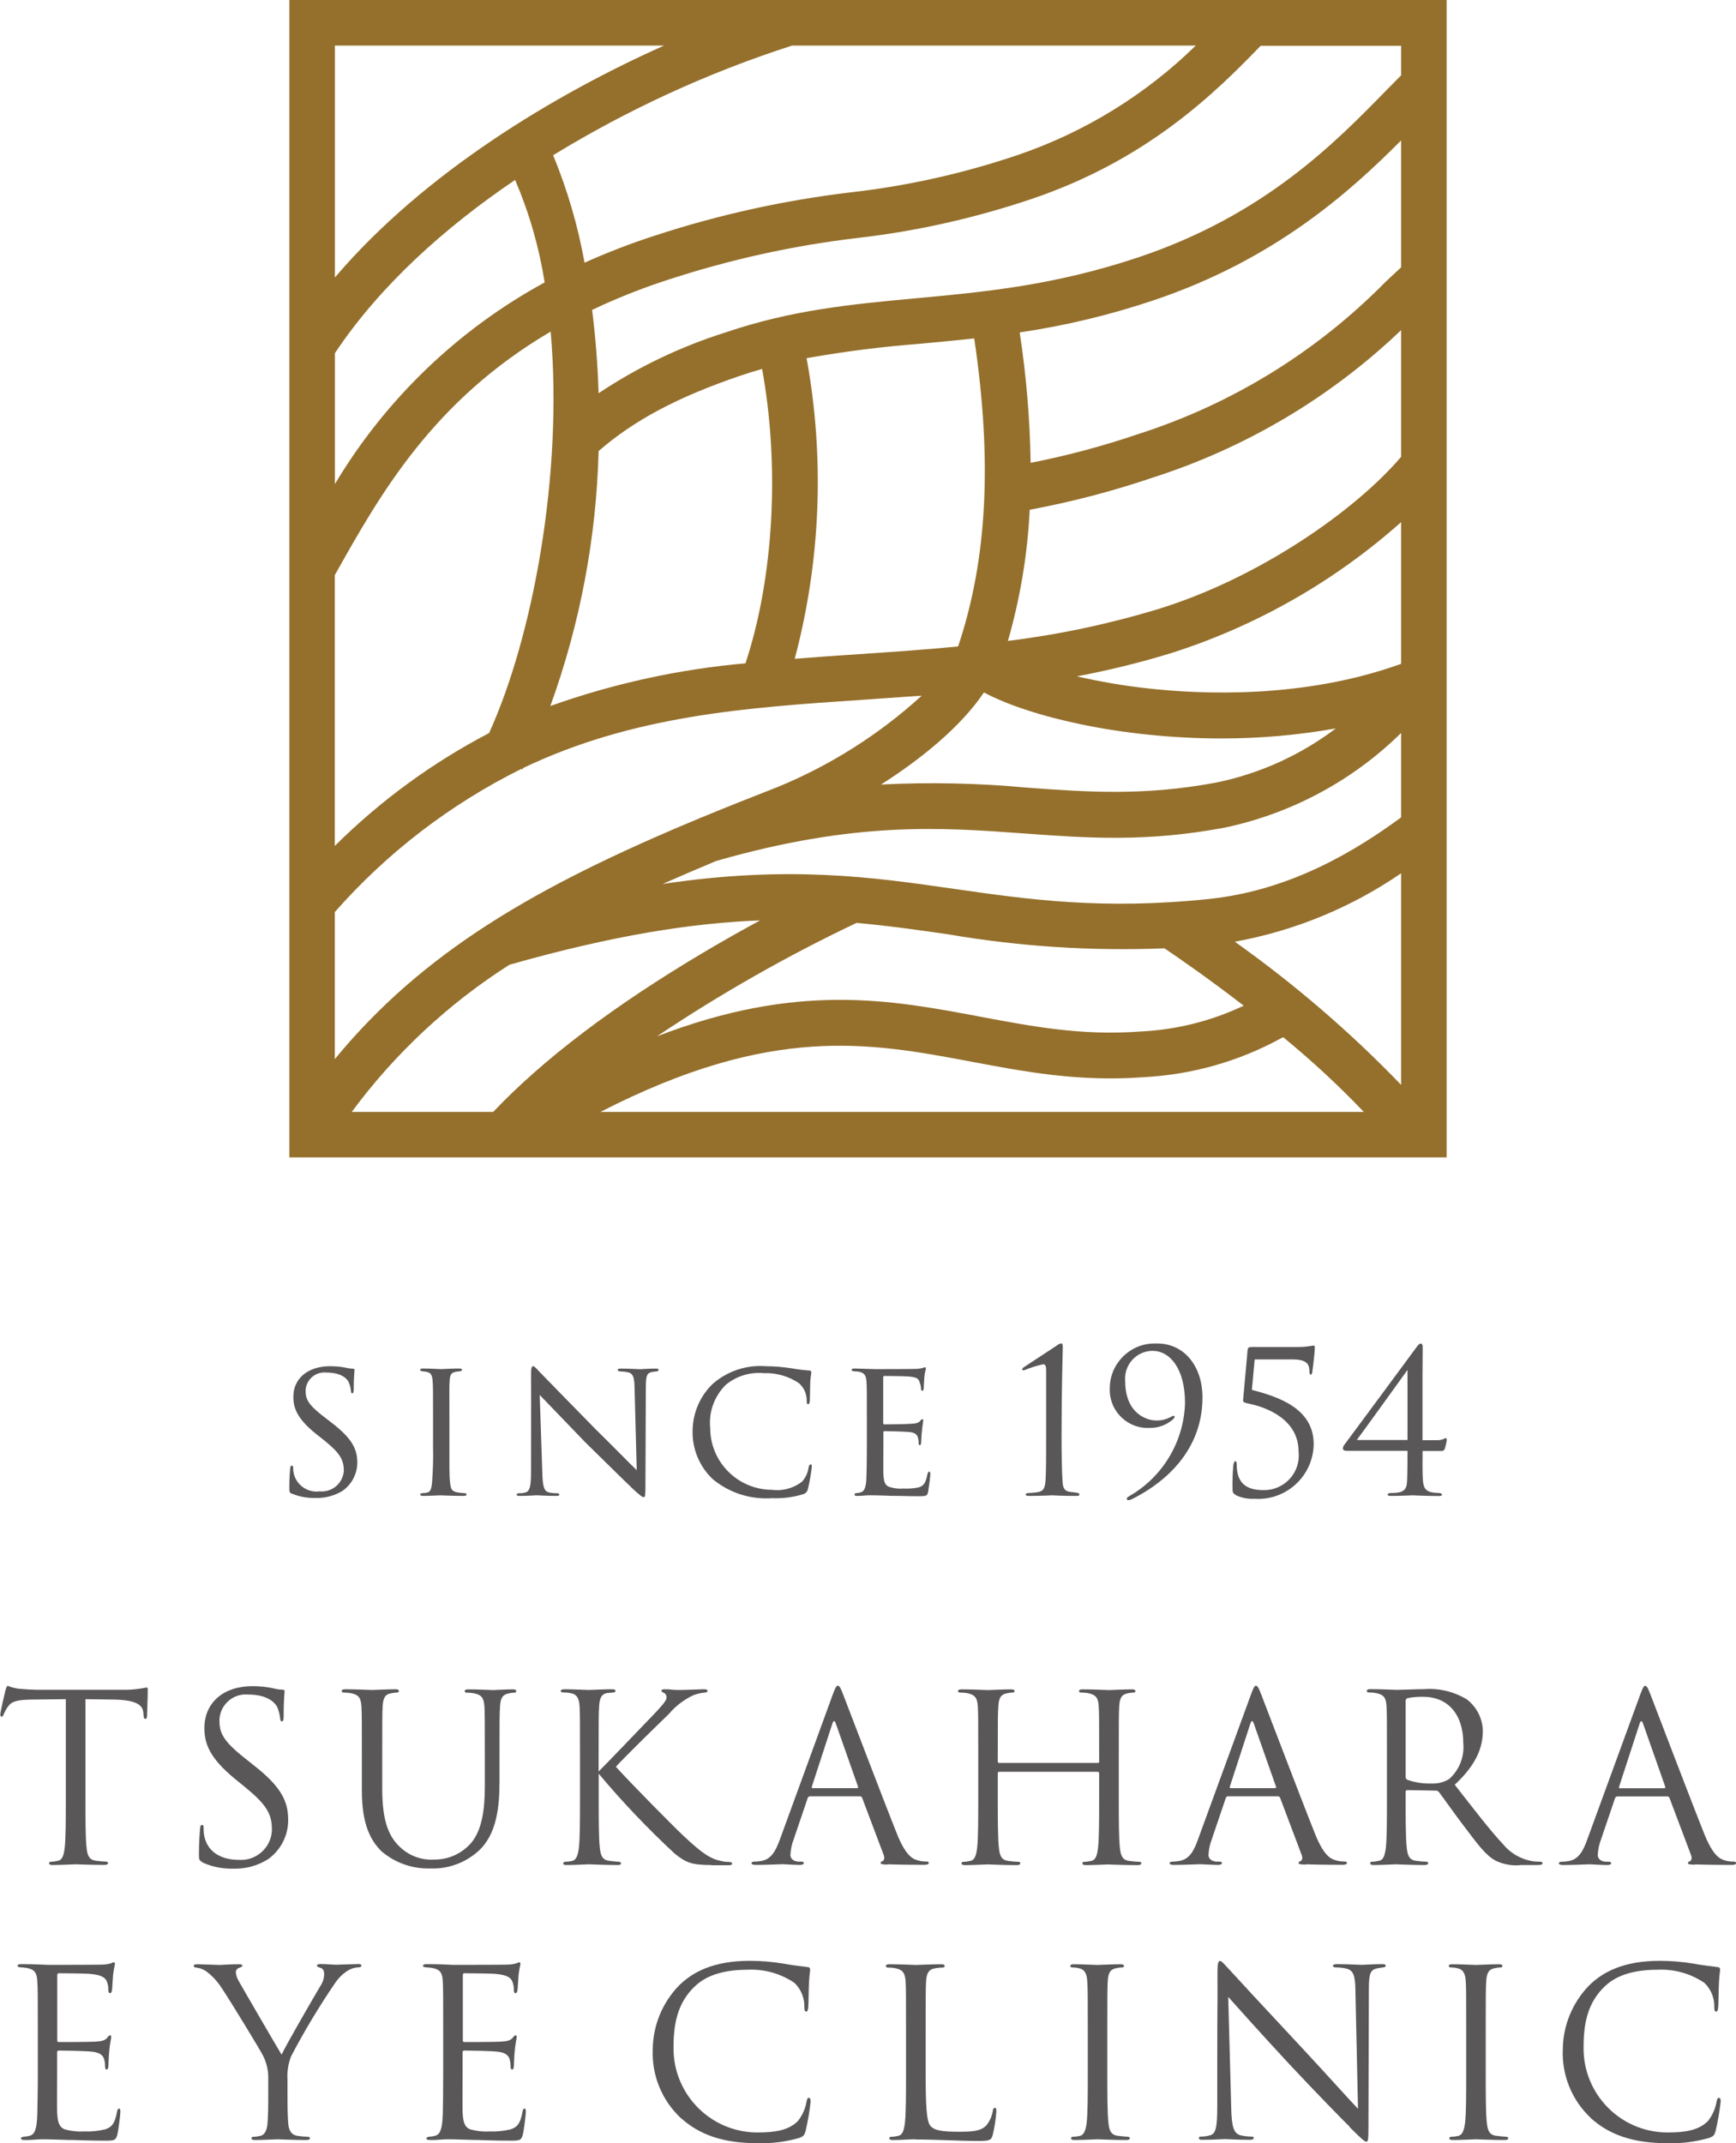
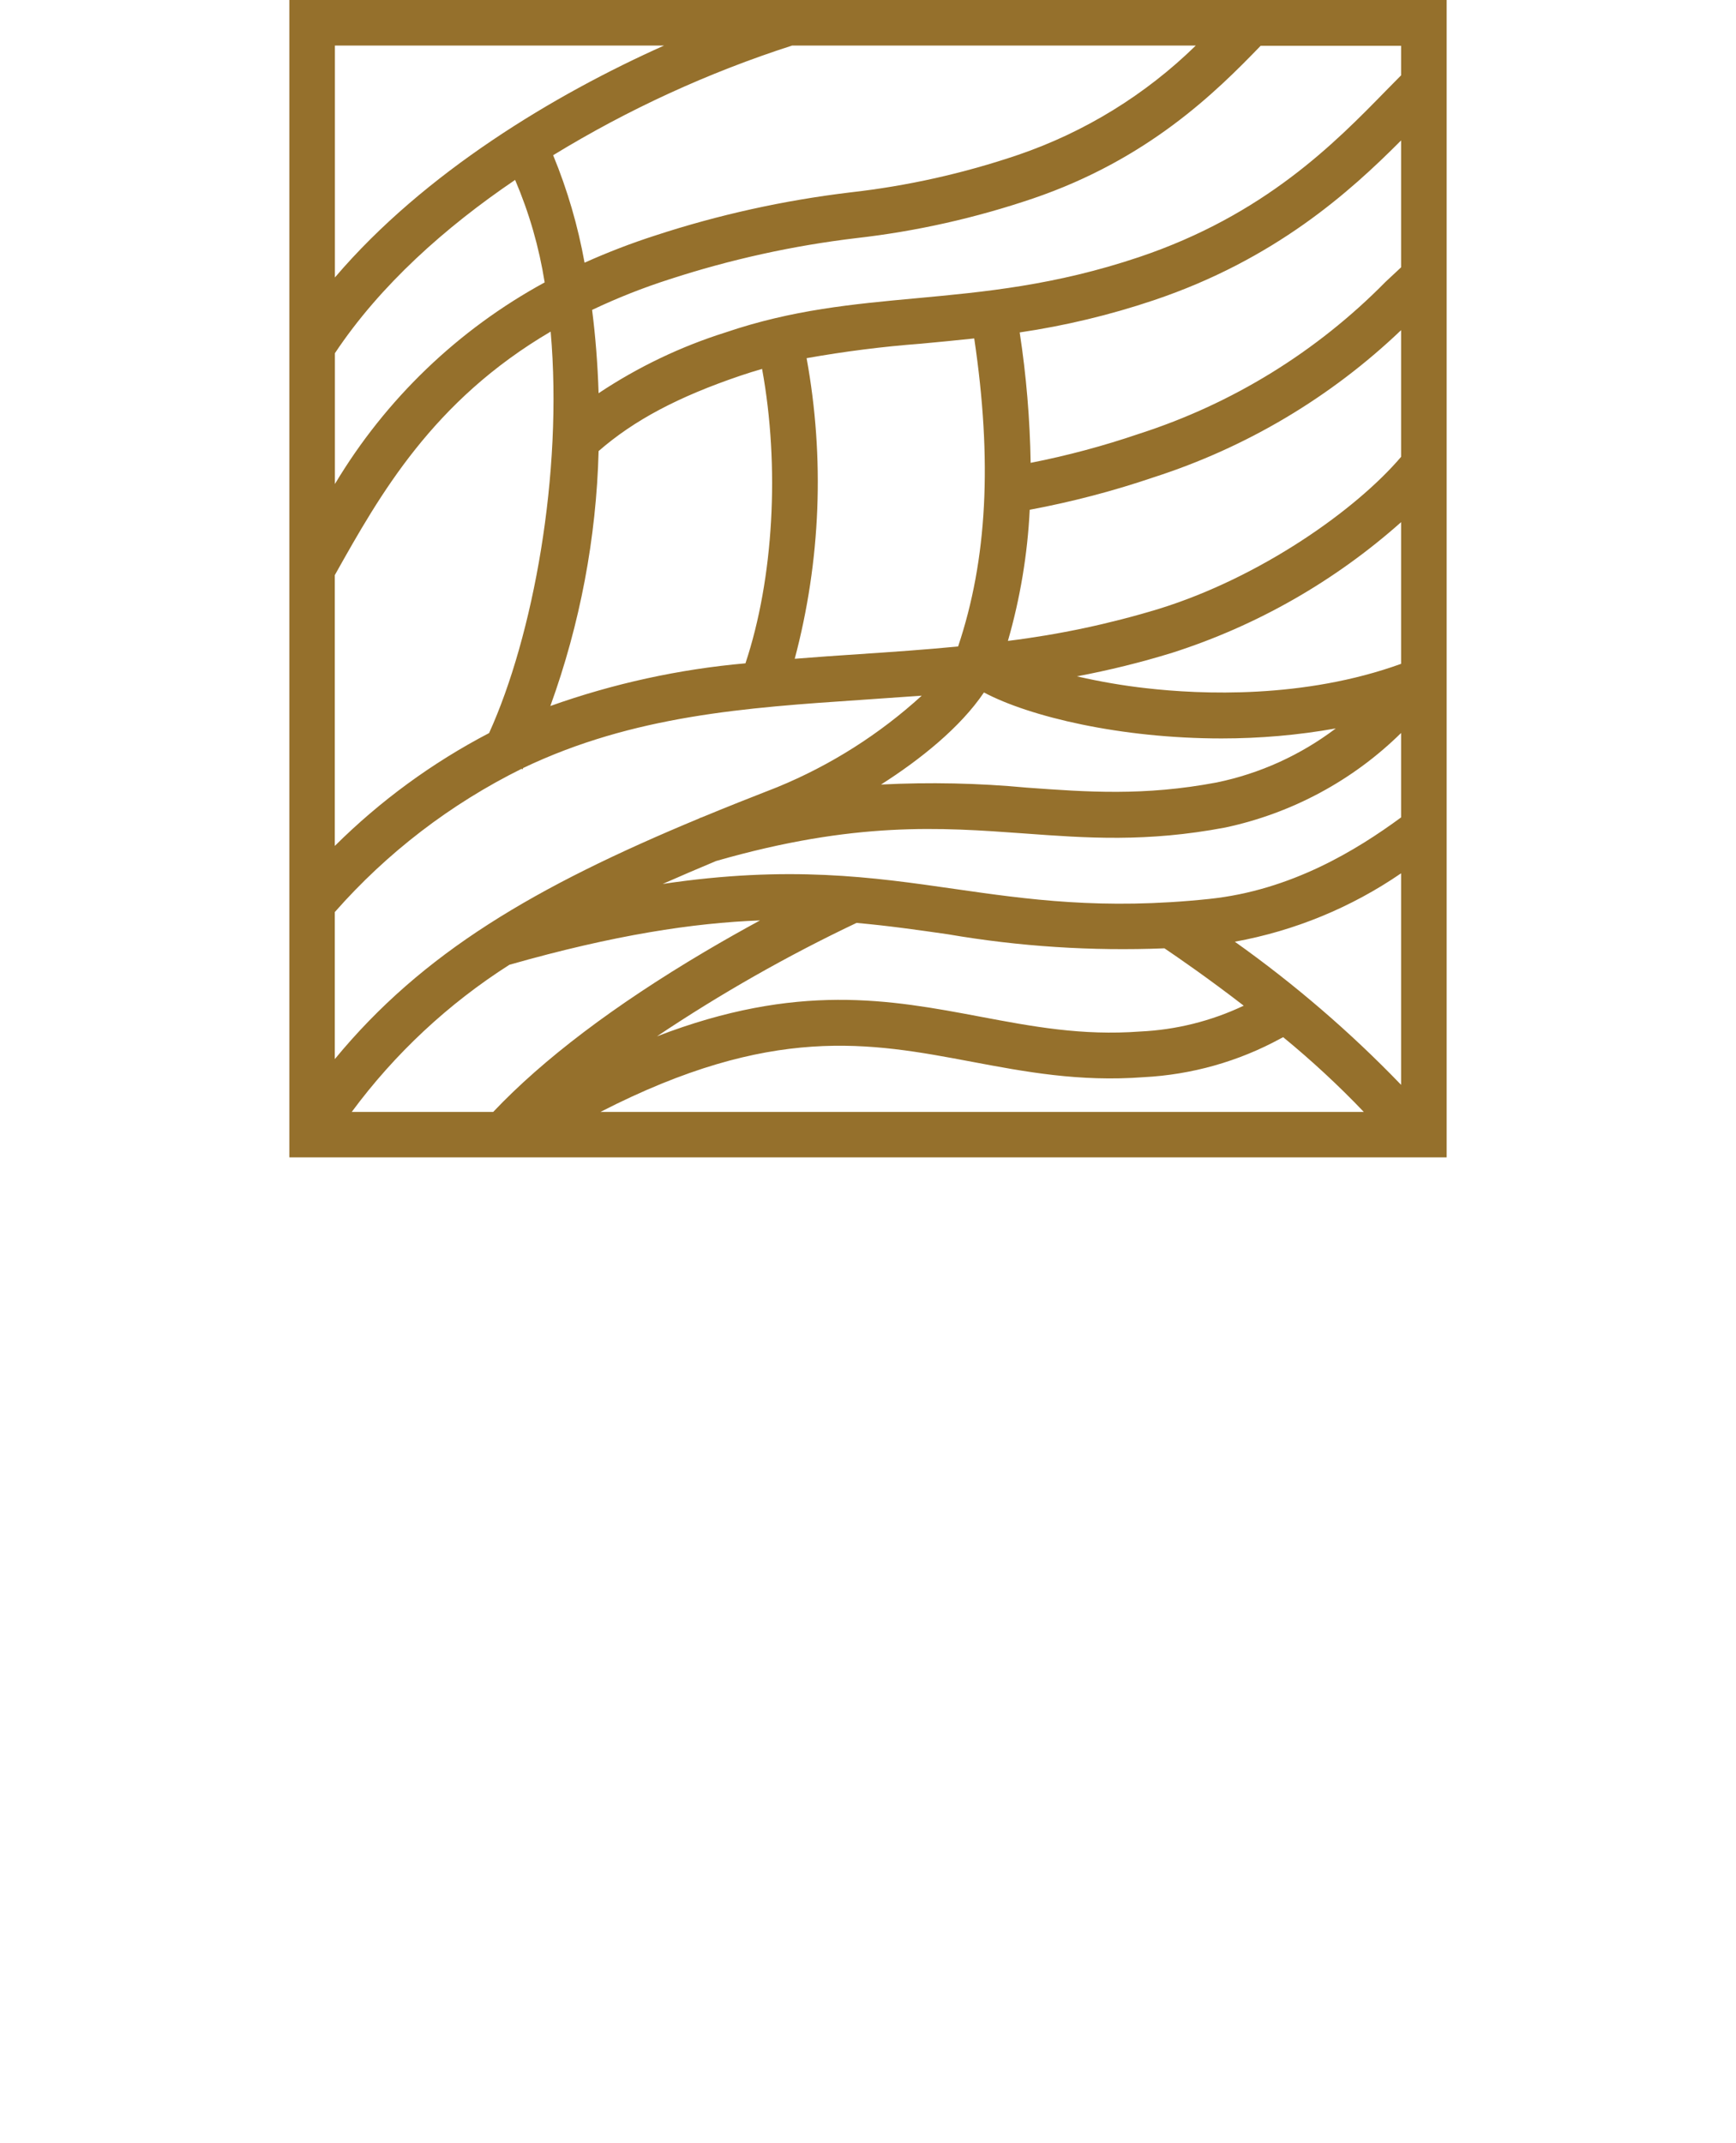
<svg xmlns="http://www.w3.org/2000/svg" id="_レイヤー_2" data-name="レイヤー 2" viewBox="0 0 168 207.4">
  <defs>
    <style>
      .cls-1 {
        fill: #95702c;
      }

      .cls-2 {
        fill: #595757;
      }
    </style>
  </defs>
  <g id="_レイヤー_1-2" data-name="レイヤー 1">
    <path id="_パス_88" data-name="パス 88" class="cls-1" d="m28,0v112h112V0H28Zm87.72,4.41c-4.87,4.76-10.75,8.38-17.2,10.58-5.27,1.79-10.72,3.01-16.25,3.63-6.41.77-12.73,2.16-18.86,4.17-2.33.75-4.61,1.63-6.84,2.63-.64-3.56-1.66-7.05-3.04-10.4,7.26-4.44,15.02-8,23.12-10.61h39.06Zm-83.31,0h31.85c-10.52,4.7-23.17,12.25-31.85,22.44V4.41Zm0,29.77c4.39-6.6,10.71-12.21,17.44-16.77,1.36,3.18,2.32,6.51,2.86,9.92-8.39,4.57-15.4,11.31-20.3,19.51v-12.67Zm0,21.46l.06-.11c4.29-7.64,9.4-16.74,20.82-23.44,1.21,13.77-1.71,29.5-5.96,38.85-5.5,2.87-10.53,6.55-14.93,10.92v-26.21Zm25.52-11.99c3.43-2.99,7.7-5.25,13.71-7.29.71-.24,1.41-.46,2.11-.66,1.73,9.45,1.12,20.29-1.61,28.49-6.44.57-12.79,1.96-18.88,4.13,2.87-7.92,4.45-16.25,4.67-24.67h0Zm-25.52,44.6c5.06-5.75,11.2-10.45,18.06-13.85l.1.05s.04-.09.06-.13c10.68-5.1,21.56-5.84,32.83-6.6,1.9-.13,3.82-.26,5.74-.4-4.1,3.74-8.83,6.74-13.97,8.85-2.57,1-5.01,1.97-7.35,2.94l-.17.05v.02c-15.94,6.62-26.81,12.98-35.31,23.31v-14.24Zm45.65-53.59c3.66-.65,7.35-1.12,11.05-1.4,1.7-.16,3.42-.32,5.17-.51,1.76,11.86,1.26,21.4-1.56,29.81-3.22.31-6.4.53-9.55.74-2.1.14-4.18.28-6.26.45,2.52-9.49,2.91-19.42,1.15-29.08h0Zm40.16,36.8c3.71,0,7.41-.32,11.05-.97-3.41,2.58-7.35,4.37-11.53,5.23-7.04,1.33-12.55.92-18.37.5-4.69-.44-9.41-.54-14.11-.3,3.8-2.42,7.68-5.53,9.96-8.91,4.4,2.34,13.22,4.45,23,4.45h0Zm-84.18,36.14c4.17-5.64,9.34-10.47,15.26-14.24,10.15-2.89,17.82-4.05,24.25-4.29-1.64.89-3.44,1.9-5.35,3.03-8.76,5.19-15.63,10.39-20.47,15.5h-13.71Zm48.85-18.29c3.04.27,5.92.68,8.84,1.1,6.92,1.19,13.95,1.64,20.96,1.36,1.27.86,4.2,2.87,7.67,5.55-3.14,1.49-6.55,2.34-10.02,2.5-5.65.42-10.41-.48-15.45-1.43-8.75-1.65-17.72-3.34-31.32,1.9,6.17-4.13,12.62-7.8,19.32-10.98h0Zm-24.78,18.29c16.58-8.5,26.03-6.72,35.95-4.85,5.1.96,10.38,1.96,16.61,1.49,4.66-.24,9.2-1.52,13.29-3.76l.22-.11c2.74,2.25,5.35,4.66,7.8,7.23H58.11Zm77.48-2.62c-4.92-5.11-10.31-9.74-16.09-13.85,5.77-1.05,11.25-3.3,16.09-6.62v20.47Zm0-25.88c-4.3,3.16-10.64,7.06-18.56,7.89-10.34,1.09-17.63.04-24.67-.97-7.91-1.14-16.01-2.3-28.23-.48,1.65-.73,3.38-1.47,5.17-2.22,13.45-3.86,21.74-3.25,29.76-2.67,6.12.45,11.9.87,19.51-.57,6.43-1.37,12.34-4.54,17.02-9.15v8.16Zm0-14.86c-9.43,3.41-19.4,2.96-24.65,2.36-2.26-.25-4.5-.64-6.72-1.15,3.12-.59,6.21-1.35,9.25-2.29,8.18-2.62,15.71-6.93,22.12-12.63v13.71Zm0-20.03c-4.35,5.11-13.57,11.65-23.44,14.71-4.77,1.45-9.66,2.49-14.61,3.1,1.19-4.13,1.9-8.39,2.11-12.69,4.07-.76,8.08-1.81,11.99-3.14,8.96-2.88,17.14-7.74,23.95-14.24v12.26Zm0-18.34c-.49.45-.99.92-1.51,1.41-6.65,6.76-14.83,11.8-23.85,14.7-3.43,1.17-6.93,2.11-10.49,2.81-.07-4.23-.42-8.44-1.06-12.62,4.4-.65,8.74-1.69,12.96-3.11,11.73-3.94,18.98-10.48,23.95-15.47v12.27Zm0-18.58c-.46.46-.93.94-1.44,1.46-4.96,5.08-11.76,12.04-23.92,16.13-8.16,2.74-14.95,3.37-21.53,3.98-6.18.57-12.02,1.11-18.49,3.31-4.35,1.37-8.48,3.35-12.28,5.88-.09-2.79-.3-5.49-.63-8.06,2.42-1.15,4.92-2.14,7.48-2.96,5.89-1.92,11.96-3.26,18.11-3.99,5.81-.66,11.53-1.95,17.07-3.83,11.1-3.78,17.65-10.23,22.04-14.78h13.59v2.87Z" />
-     <path id="_合体_9" data-name="合体 9" class="cls-2" d="m109.04,145.05c0-.12.14-.21.25-.27,3.24-1.86,5.28-5.27,5.39-9,0-3.36-1.47-5.06-3.16-5.06-1.48.02-2.66,1.24-2.64,2.72,0,.07,0,.14.01.21,0,3.18,2.14,3.81,2.97,3.81.5.02,1-.1,1.44-.34.09-.06.18-.1.29-.11.15,0,.06.21-.02.29-.63.58-1.45.89-2.3.88-2.03.11-3.76-1.45-3.87-3.48,0-.07,0-.15,0-.22-.07-2.4,1.82-4.4,4.22-4.47.12,0,.24,0,.36,0,2.7,0,4.39,2.3,4.39,5.21,0,5.75-4.5,8.7-6.86,9.87-.1.04-.2.07-.31.08-.08,0-.15-.03-.15-.12Zm10.6-.35c-.33-.17-.36-.34-.36-.53-.02-.81,0-1.61.08-2.42.04-.19.1-.35.17-.35.11,0,.15.1.15.33,0,2.05,1.23,2.47,2.62,2.47,1.85.02,3.37-1.46,3.39-3.31,0-.14,0-.27-.02-.41,0-3.09-3.01-4.29-4.87-4.66-.38-.08-.52-.14-.5-.34l.44-4.88c.02-.19.15-.25.36-.25h4.5c.37,0,.75-.02,1.11-.08.23-.02.34-.06.4-.06.08,0,.13.04.13.19,0,.17-.06,1.01-.25,2.42-.02.1-.08.21-.15.21s-.12-.12-.12-.25c0-.73-.17-1.23-1.68-1.23h-3.62l-.27,2.95c2.67.69,5.98,1.84,5.98,5.25-.04,2.97-2.48,5.34-5.45,5.3-.1,0-.2,0-.3-.01-.61.03-1.21-.09-1.76-.34h0Zm-50.56-1.47c-1.38-1.24-2.13-3.04-2.05-4.89.04-1.67.74-3.26,1.94-4.42,1.42-1.24,3.28-1.86,5.15-1.71.85,0,1.69.08,2.53.21.56.1,1.12.17,1.69.21.15,0,.17.1.17.19,0,.15-.06.32-.1.94-.02.53-.02,1.53-.04,1.76-.02.27-.06.36-.15.36-.14,0-.15-.11-.15-.36,0-.64-.27-1.24-.74-1.66-1-.68-2.19-1.02-3.39-.98-1.32-.13-2.65.27-3.68,1.11-1.12,1.09-1.69,2.64-1.53,4.2,0,3.29,2.67,5.96,5.96,5.98,1.04.14,2.1-.15,2.93-.79.34-.39.57-.87.63-1.38.04-.19.1-.29.21-.29.1,0,.1.14.1.27-.09.72-.21,1.43-.38,2.13-.05.23-.22.41-.44.48-.98.3-2,.43-3.03.39-2.03.14-4.03-.48-5.62-1.75h0Zm-40.83,1.32c-.25-.11-.25-.19-.25-.65,0-.88.06-1.53.08-1.8.02-.17.05-.27.15-.27s.14.06.14.19c-.03,1.25.95,2.28,2.2,2.32.12,0,.23,0,.35-.02,1.18.12,2.23-.74,2.35-1.92,0-.04,0-.08,0-.13,0-1.09-.5-1.76-1.9-2.89l-.76-.6c-1.84-1.48-2.22-2.49-2.22-3.62,0-1.76,1.4-2.95,3.55-2.95.52,0,1.04.04,1.55.15.21.05.43.08.65.09.13,0,.17.04.17.12s-.08.75-.08,1.86c0,.29-.04.4-.14.4s-.11-.08-.13-.21c-.02-.31-.1-.62-.23-.9-.09-.17-.54-.9-2.15-.9-1.01-.1-1.9.63-2,1.64,0,.07,0,.13,0,.2,0,.9.46,1.46,2.05,2.66l.44.34c1.99,1.53,2.51,2.55,2.51,3.91-.02,1.09-.56,2.1-1.46,2.72-.78.46-1.68.7-2.59.67-.78.02-1.56-.12-2.28-.42Zm32.78-.69c-.08-.04-2.74-2.68-4.41-4.31-2-2.07-3.91-4.06-4.39-4.56l.25,7.49c.04,1.32.15,1.82.63,1.94.26.06.52.08.79.08.15,0,.23.06.23.13,0,.1-.1.13-.31.13-1.04,0-1.73-.06-1.86-.06s-.84.06-1.67.06c-.17,0-.29-.02-.29-.13,0-.08.08-.13.27-.13.2,0,.41-.02.6-.08.42-.13.52-.65.52-2.05,0-9.14.02-6.19,0-9.37,0-.6.06-.79.21-.79.14,0,.46.38.59.52.17.19,2.84,2.91,5.52,5.65,1.5,1.46,3.41,3.43,3.91,3.89l-.21-7.97c-.02-1.03-.14-1.38-.65-1.51-.25-.04-.5-.07-.75-.08-.19,0-.23-.08-.23-.15,0-.1.15-.12.35-.12.82,0,1.63.06,1.8.06.19,0,.78-.06,1.53-.06.21,0,.27.02.27.12,0,.08-.06.13-.17.15s-.27.02-.48.06c-.44.1-.58.29-.58,1.44l-.04,9.62c0,.96-.04,1.05-.17,1.05s-.33-.13-1.27-1.01h0Zm25.45.9c-.67-.02-1.55-.06-2.26-.06-.44,0-.81.06-1.26.06-.17,0-.27-.04-.27-.13.01-.08.09-.15.17-.14,0,0,0,0,0,0,.13,0,.26-.02.38-.06.35-.08.58-.33.61-1.52.02-.65.04-1.44.04-2.89v-2.87c0-2.51,0-2.97-.04-3.49-.04-.54-.17-.8-.73-.92-.15-.02-.31-.03-.46-.04-.13,0-.25-.06-.25-.12,0-.11.1-.15.29-.15.38,0,.9.04,1.97.06.1,0,3.51,0,3.89-.02.25,0,.5-.03.75-.1.07-.03.14-.05.21-.06.04,0,.08.04.08.13,0,.12-.12.38-.15.86-.02.33-.04.63-.06,1,0,.17-.04.29-.13.29s-.13-.08-.13-.21c0-.21-.06-.42-.13-.61-.11-.38-.29-.52-1.25-.58-.25-.02-2.15-.04-2.18-.04-.06,0-.1.04-.1.15v4.35c0,.11.02.19.12.19.23,0,2.19-.02,2.59-.06.44-.02.73-.08.88-.29.08-.12.14-.15.21-.15.04,0,.08.02.08.11s-.08.46-.13,1.02c-.06.53-.06.92-.08,1.17-.02.15-.06.21-.13.21-.1,0-.11-.11-.11-.25,0-.16-.02-.31-.06-.46-.08-.25-.19-.52-.92-.57-.44-.04-1.99-.08-2.3-.08-.12,0-.13.06-.13.14v1.4c0,.6-.02,2.28,0,2.61.04.71.13,1.07.54,1.24.45.15.93.21,1.4.17.49.02.98-.01,1.46-.11.58-.17.71-.56.86-1.26.04-.19.1-.27.17-.27.11,0,.11.17.11.29,0,.14-.15,1.34-.21,1.67-.08.38-.21.42-.84.42-1.26,0-1.8-.04-2.47-.04Zm-43.79-.06c-.06,0-1.19.06-1.72.06-.17,0-.31-.04-.31-.13,0-.08.08-.14.25-.14.16,0,.31-.02.46-.06.33-.08.38-.46.44-.92.09-1.16.13-2.32.1-3.49v-2.87c0-2.53,0-2.99-.04-3.51s-.15-.8-.56-.88c-.19-.04-.32-.04-.44-.06-.14-.02-.21-.06-.21-.14,0-.09.08-.13.29-.13.6,0,1.69.06,1.74.06.08,0,1.19-.06,1.73-.06.19,0,.29.04.29.13,0,.08-.06.12-.21.14-.12.02-.21.02-.34.04-.56.08-.61.36-.65.92-.04.52-.02.96-.02,3.49v2.88c0,1.48-.02,2.82.07,3.5.08.56.15.77.65.88.24.05.48.07.73.08.17.02.21.06.21.14s-.08.13-.27.13c-.98,0-2.09-.05-2.19-.05Zm94.13,0c-.13,0-1.17.06-2.22.06-.21,0-.31-.04-.31-.13,0-.08.06-.15.33-.15,1.15,0,1.51-.25,1.55-1.13.04-.84.04-2.32.04-2.95h-5.85c-.23,0-.4-.06-.4-.23.01-.15.07-.29.17-.4.12-.14,6.34-8.57,6.96-9.41.15-.21.27-.34.4-.34s.19.14.19.33c0,.29-.02,1.82-.02,2.87v6.15h1.46c.28,0,.54-.08.79-.21.1,0,.1.14.1.23-.04.25-.1.5-.17.75-.08.21-.15.27-.35.27h-1.82c0,.63-.04,2.11.04,2.95.08.77.37,1.07,1.38,1.11.25,0,.46.04.46.17,0,.09-.1.13-.31.13-1.07,0-2.3-.06-2.42-.06Zm-5.52-5.35h4.91v-6.78s-4.58,6.36-4.91,6.78Zm-29.35,5.35c-.1,0-1.13.06-2.36.06-.21,0-.33-.04-.33-.13,0-.08.08-.15.27-.15.24,0,.49-.03.73-.06.71-.06.86-.38.92-1.13.06-.84.06-2.43.06-4.35v-6.31c0-.38-.04-.61-.29-.61-.64.14-1.26.34-1.86.59-.06,0-.17-.02-.17-.1.02-.08.07-.15.14-.19,1.23-.82,1.95-1.27,3.18-2.09.13-.12.29-.19.46-.23.15,0,.15.21.15.4,0,.06-.12,4.16-.12,8.53,0,1.92.04,3.62.1,4.47.04.59.17.92.8.98.23.02.39.04.52.06.19.02.31.08.31.19,0,.1-.1.13-.33.13-1.44,0-2.09-.05-2.18-.05Z" />
-     <path id="_合体_10" data-name="合体 10" class="cls-2" d="m153.96,204.97c-1.84-1.72-2.83-4.15-2.72-6.66.02-2.3.93-4.5,2.52-6.15,1.35-1.35,3.4-2.41,6.86-2.41,1.09,0,2.19.09,3.26.27.85.16,1.55.23,2.38.34.16.02.2.11.2.25,0,.18-.07.45-.11,1.26-.04.74-.04,1.98-.07,2.32s-.07.47-.2.47c-.16,0-.18-.16-.18-.47.02-.86-.33-1.7-.95-2.3-1.32-.9-2.9-1.35-4.5-1.28-2.99,0-4.39.88-5.18,1.64-1.64,1.58-2.02,3.58-2.02,5.87-.06,4.49,3.53,8.18,8.02,8.24.04,0,.07,0,.11,0,1.69,0,3.02-.2,3.92-1.12.43-.55.71-1.2.83-1.89.05-.25.09-.34.23-.34.11,0,.16.16.16.34-.11.97-.27,1.93-.5,2.88-.13.43-.18.47-.59.65-1.32.38-2.68.56-4.05.52-3.37,0-5.65-.83-7.42-2.42Zm-88.07,0c-1.84-1.72-2.83-4.15-2.72-6.66.02-2.3.93-4.5,2.52-6.15,1.35-1.35,3.4-2.41,6.86-2.41,1.09,0,2.18.09,3.26.27.86.16,1.55.23,2.39.34.16.02.2.11.2.25,0,.18-.07.45-.11,1.26-.04.74-.04,1.98-.07,2.32s-.07.47-.2.47c-.16,0-.18-.16-.18-.47.02-.86-.33-1.7-.95-2.3-1.32-.9-2.9-1.35-4.5-1.28-2.99,0-4.39.88-5.18,1.64-1.64,1.58-2.03,3.58-2.03,5.87-.06,4.49,3.53,8.18,8.02,8.24.04,0,.07,0,.11,0,1.69,0,3.02-.2,3.92-1.12.43-.55.71-1.2.83-1.89.05-.25.09-.34.23-.34.11,0,.16.16.16.34-.1.97-.27,1.93-.49,2.88-.14.43-.18.47-.58.65-1.31.38-2.68.56-4.05.52-3.38,0-5.65-.83-7.43-2.43Zm64.72.83c-.25-.22-3.49-3.53-5.88-6.1-2.61-2.81-5.15-5.65-5.87-6.46l.29,10.78c.04,1.85.27,2.43.88,2.61.37.09.75.13,1.12.13.11,0,.18.04.18.13,0,.13-.13.18-.4.18-1.28,0-2.18-.07-2.39-.07s-1.15.07-2.16.07c-.23,0-.36-.02-.36-.18,0-.09.07-.13.18-.13.31,0,.62-.04.92-.13.56-.16.68-.81.68-2.86v-3.33c0-8.12.04-5.2.02-9.56,0-.88.07-1.12.25-1.12s.56.5.79.72c.34.38,3.69,4.01,7.16,7.72,2.23,2.39,4.68,5.13,5.4,5.87l-.25-11.43c-.02-1.46-.18-1.96-.88-2.14-.32-.07-.64-.11-.97-.11-.25,0-.32-.07-.32-.16,0-.13.18-.16.45-.16,1.01,0,2.09.07,2.34.07s.99-.07,1.91-.07c.25,0,.4.02.4.16,0,.09-.09.14-.25.16-.18.02-.32.04-.59.09-.63.14-.79.47-.79,2.03l-.04,13.14c0,1.49-.04,1.6-.2,1.6-.18,0-.45-.25-1.65-1.44h0Zm-41.99,1.22c-.7,0-1.37.07-2.2.07-.25,0-.36-.04-.36-.18,0-.07.05-.13.18-.13.23,0,.45-.04.68-.09.45-.09.56-.58.65-1.24.11-.94.11-2.72.11-4.88v-3.96c0-3.51,0-4.14-.04-4.86-.05-.76-.23-1.13-.97-1.28-.25-.05-.51-.07-.76-.07-.09,0-.18-.04-.18-.14,0-.13.11-.18.36-.18,1.01,0,2.43.07,2.54.07s1.75-.07,2.43-.07c.25,0,.36.05.36.18,0,.09-.09.14-.18.14-.25,0-.5.03-.74.07-.65.11-.83.5-.88,1.28-.04.72-.04,1.35-.04,4.86v4.01c0,3.31.09,4.75.5,5.15.36.36.94.52,2.7.52,1.19,0,2.18-.02,2.72-.67.3-.4.5-.86.58-1.35.02-.18.07-.29.21-.29.11,0,.13.09.13.34-.05.76-.17,1.51-.34,2.25-.16.52-.22.61-1.42.61-1.95,0-3.86-.14-6.04-.14Zm-42.51.07c-.9-.02-1.94-.07-2.81-.07-.54,0-1.08.09-1.67.07-.25,0-.36-.04-.36-.18,0-.07.11-.11.25-.14.17,0,.35-.03.52-.07.47-.11.76-.43.81-2.12.02-.88.04-2.03.04-4.03v-3.96c0-3.51,0-4.14-.04-4.86-.04-.77-.22-1.13-.97-1.28-.22-.04-.43-.06-.65-.07-.16-.02-.29-.04-.29-.13,0-.14.11-.18.36-.18.52,0,1.12,0,2.54.07.16,0,4.64,0,5.15-.02.35,0,.7-.04,1.03-.14.07-.05.16-.08.25-.09.07,0,.09.09.09.2-.08.35-.14.7-.18,1.06-.02.34-.04.76-.09,1.35-.02.23-.09.38-.18.38-.14,0-.18-.11-.18-.29,0-.25-.03-.5-.11-.74-.16-.52-.63-.74-1.62-.83-.38-.05-2.83-.07-3.08-.07-.09,0-.13.07-.13.23v6.21c0,.16.02.22.13.22.29,0,3.06,0,3.58-.04.61-.04.9-.11,1.12-.38.11-.13.18-.23.27-.23.07,0,.11.04.11.18s-.11.52-.18,1.26c-.07.7-.07,1.22-.09,1.53-.02.23-.07.34-.16.34-.14,0-.16-.18-.16-.36,0-.21-.03-.43-.09-.63-.09-.34-.36-.65-1.17-.74-.61-.07-2.83-.11-3.22-.11-.08,0-.15.05-.16.13,0,.01,0,.02,0,.03v1.98c0,.76-.02,3.38,0,3.85.05.92.18,1.42.74,1.64.61.17,1.24.24,1.87.2.68.03,1.36-.04,2.03-.2.72-.22.97-.7,1.15-1.67.04-.25.09-.34.2-.34.13,0,.13.18.13.34,0,.18-.18,1.71-.29,2.18-.16.58-.34.58-1.22.58-1.67,0-2.41-.05-3.29-.07Zm-39.24,0c-.9-.02-1.93-.07-2.81-.07-.54,0-1.08.09-1.67.07-.25,0-.36-.04-.36-.18,0-.07.11-.11.25-.14.17,0,.35-.03.52-.07.47-.11.77-.43.81-2.12.02-.88.05-2.03.05-4.03v-3.96c0-3.51,0-4.14-.05-4.86-.04-.77-.22-1.13-.97-1.28-.22-.04-.43-.06-.65-.07-.16-.02-.29-.04-.29-.13,0-.14.11-.18.36-.18.52,0,1.12,0,2.54.07.16,0,4.64,0,5.15-.02.35,0,.7-.04,1.03-.14.07-.05.16-.08.25-.09.07,0,.09.09.09.2-.08.35-.14.7-.18,1.06-.02.34-.05.76-.09,1.35-.02.23-.09.38-.18.38-.14,0-.18-.11-.18-.29,0-.25-.03-.5-.11-.74-.16-.52-.63-.74-1.62-.83-.38-.05-2.83-.07-3.08-.07-.09,0-.14.07-.14.23v6.21c0,.16.02.22.14.22.3,0,3.06,0,3.58-.04.61-.04.9-.11,1.12-.38.11-.13.18-.23.27-.23.07,0,.11.04.11.18s-.11.52-.18,1.26c-.07.7-.07,1.22-.09,1.53-.02.23-.07.34-.16.34-.14,0-.16-.18-.16-.36,0-.21-.03-.43-.09-.63-.09-.34-.36-.65-1.17-.74-.61-.07-2.83-.11-3.22-.11-.08,0-.15.05-.16.13,0,.01,0,.02,0,.03v1.98c0,.76-.02,3.38,0,3.85.05.92.18,1.42.74,1.64.61.17,1.24.24,1.87.2.68.03,1.36-.04,2.03-.2.72-.22.97-.7,1.15-1.67.05-.25.09-.34.2-.34.13,0,.13.18.13.34,0,.18-.18,1.71-.29,2.18-.16.58-.34.58-1.21.58-1.67,0-2.41-.05-3.29-.07Zm135.96-.07c-.11,0-1.53.07-2.21.07-.25,0-.36-.04-.36-.18,0-.07.04-.14.25-.14.2,0,.39-.03.59-.07.45-.09.59-.61.68-1.26.11-.94.11-2.72.11-4.88v-3.96c0-3.51,0-4.14-.04-4.86-.04-.77-.27-1.15-.76-1.26-.23-.06-.46-.09-.7-.09-.09,0-.18-.04-.18-.13,0-.14.11-.18.36-.18.74,0,2.16.07,2.27.07s1.53-.07,2.2-.07c.25,0,.36.05.36.18,0,.09-.09.13-.18.13-.19,0-.38.03-.56.07-.61.11-.79.5-.83,1.28-.05.72-.05,1.35-.05,4.86v3.96c0,2.16,0,3.94.11,4.88.07.65.2,1.15.88,1.24.32.04.79.09.92.09.2,0,.27.07.27.14,0,.11-.09.18-.34.18-1.23,0-2.67-.07-2.78-.07h0Zm-36.61,0c-.11,0-1.53.07-2.21.07-.25,0-.36-.04-.36-.18,0-.07.04-.14.25-.14.2,0,.39-.03.58-.07.45-.09.59-.61.68-1.26.11-.94.11-2.72.11-4.88v-3.96c0-3.51,0-4.14-.05-4.86-.04-.77-.27-1.15-.76-1.26-.23-.06-.46-.09-.7-.09-.09,0-.18-.04-.18-.13,0-.14.11-.18.36-.18.74,0,2.16.07,2.27.07s1.53-.07,2.2-.07c.25,0,.36.05.36.18,0,.09-.09.13-.18.13-.19,0-.38.03-.56.07-.61.11-.79.5-.83,1.28-.04.72-.04,1.35-.04,4.86v3.96c0,2.16,0,3.94.11,4.88.07.65.2,1.15.88,1.24.32.04.79.09.92.09.2,0,.27.07.27.14,0,.11-.09.18-.34.18-1.23,0-2.67-.07-2.78-.07Zm-79.32,0c-.11,0-1.53.07-2.2.07-.25,0-.36-.04-.36-.18,0-.07.05-.13.18-.13.23,0,.45-.04.67-.09.45-.09.65-.58.7-1.24.07-.95.07-1.89.07-2.25v-1.94c.03-.82-.14-1.63-.52-2.36-.16-.36-3.17-5.31-3.96-6.48-.41-.64-.92-1.21-1.53-1.66-.29-.2-.62-.32-.97-.36-.11,0-.23-.04-.23-.16,0-.09.09-.16.29-.16.43,0,2.11.07,2.23.07.16,0,1.01-.07,1.89-.07.25,0,.29.07.29.16s-.14.11-.34.2c-.17.06-.28.22-.29.4.02.31.13.61.29.88.36.65,3.74,6.46,4.14,7.11.43-.94,3.29-5.87,3.74-6.62.23-.34.37-.74.38-1.15,0-.32-.09-.56-.36-.63-.2-.07-.34-.11-.34-.23,0-.09.14-.14.36-.14.58,0,1.3.07,1.48.07.14,0,1.76-.07,2.18-.07.16,0,.29.05.29.14,0,.11-.11.18-.29.18-.37.01-.72.12-1.04.32-.47.3-.87.69-1.19,1.15-1.57,2.3-3.01,4.69-4.3,7.16-.27.72-.39,1.48-.34,2.25v1.94c0,.36,0,1.31.07,2.25.05.65.25,1.15.92,1.24.34.05.67.08,1.01.09.13,0,.18.07.18.13,0,.11-.11.18-.36.18-1.24,0-2.66-.07-2.77-.07h0Zm10.08-27.81c-1.1-1.06-1.96-2.63-1.96-5.92v-3.29c0-3.51,0-4.14-.04-4.86-.05-.77-.23-1.13-.97-1.28-.25-.05-.51-.07-.76-.07-.09,0-.18-.05-.18-.14,0-.13.11-.18.36-.18,1.01,0,2.38.07,2.58.07s1.56-.07,2.23-.07c.25,0,.36.04.36.18,0,.09-.09.14-.18.14-.19,0-.38.03-.56.07-.61.09-.79.49-.83,1.28-.04.72-.04,1.35-.04,4.86v3.15c0,3.24.72,4.64,1.69,5.56.9.88,2.14,1.33,3.4,1.24,1.36,0,2.64-.6,3.53-1.62,1.04-1.28,1.31-3.2,1.31-5.51v-2.81c0-3.51,0-4.14-.04-4.86-.05-.77-.23-1.13-.97-1.28-.25-.05-.51-.07-.76-.07-.09,0-.18-.05-.18-.14,0-.13.11-.18.36-.18,1.01,0,2.25.07,2.38.07.16,0,1.21-.07,1.89-.07.25,0,.36.04.36.18,0,.09-.09.14-.18.14-.19,0-.38.03-.56.07-.61.13-.79.49-.83,1.28-.05.72-.05,1.35-.05,4.86v2.41c0,2.43-.27,5.13-2.07,6.73-1.27,1.13-2.93,1.73-4.64,1.66-1.69.05-3.34-.52-4.64-1.6Zm-17.39.99c-.32-.16-.34-.25-.34-.85,0-1.12.09-2.02.11-2.39.02-.25.07-.36.18-.36.13,0,.16.07.16.25,0,.28.02.56.07.83.34,1.67,1.82,2.3,3.33,2.3,1.65.12,3.09-1.12,3.21-2.77,0-.07,0-.15,0-.22,0-1.55-.65-2.45-2.59-4.05l-1.02-.83c-2.38-1.96-2.92-3.35-2.92-4.89,0-2.41,1.8-4.05,4.66-4.05.7,0,1.41.07,2.09.23.26.07.52.1.79.11.18,0,.22.05.22.16s-.09.86-.09,2.39c0,.36-.04.52-.16.52-.13,0-.16-.11-.18-.29-.04-.39-.14-.77-.29-1.12-.14-.25-.75-1.19-2.82-1.19-1.41-.12-2.64.93-2.76,2.34,0,.09-.01.18,0,.27,0,1.28.58,2.09,2.74,3.78l.63.5c2.66,2.09,3.28,3.49,3.28,5.29-.01,1.48-.72,2.86-1.91,3.73-1.01.65-2.2.98-3.4.94-1.04.03-2.07-.18-3.01-.61h0Zm144.44.25c-.43-.02-.68-.02-.68-.16,0-.09.07-.14.16-.16.14-.04.27-.25.14-.61l-2.09-5.54c-.03-.08-.11-.14-.2-.14h-4.84c-.11,0-.2.08-.23.18l-1.35,3.98c-.19.48-.29.99-.32,1.51,0,.45.43.65.81.65h.2c.23,0,.29.05.29.14,0,.14-.2.18-.4.18-.54,0-1.44-.07-1.69-.07s-1.49.07-2.54.07c-.29,0-.43-.05-.43-.18,0-.09.11-.14.32-.14.18,0,.36-.02.54-.05,1.04-.13,1.49-.99,1.89-2.11l5.11-13.98c.27-.74.36-.88.49-.88s.23.11.5.81c.34.86,3.87,10.15,5.24,13.57.81,2,1.46,2.36,1.93,2.5.28.09.58.13.88.13.13,0,.25.02.25.14,0,.14-.2.18-.45.18-.34,0-1.98,0-3.54-.05h0Zm-5.36-13.64l-1.98,6.08c-.04.11,0,.16.07.16h4.3c.11,0,.11-.07.09-.16l-2.14-6.08c-.06-.17-.11-.25-.17-.25s-.12.08-.17.25Zm-11.52,13.68c-.83.08-1.66-.07-2.41-.43-.97-.52-1.76-1.62-3.04-3.31-.95-1.24-2-2.75-2.45-3.33-.07-.09-.18-.14-.29-.14l-2.77-.05c-.11,0-.16.07-.16.18v.54c0,2.16,0,3.94.11,4.88.07.65.2,1.15.88,1.24.34.05.67.08,1.01.09.13,0,.18.07.18.14,0,.11-.11.18-.36.18-1.24,0-2.66-.07-2.77-.07-.02,0-1.44.07-2.12.07-.25,0-.36-.05-.36-.18,0-.07.04-.14.18-.14.23,0,.45-.04.68-.09.45-.09.56-.58.65-1.24.11-.94.11-2.72.11-4.88v-3.96c0-3.51,0-4.14-.04-4.86-.04-.77-.22-1.13-.97-1.28-.25-.05-.51-.07-.76-.07-.09,0-.18-.05-.18-.14,0-.13.11-.18.36-.18,1.01,0,2.43.07,2.54.07.25,0,1.96-.07,2.66-.07,1.44-.11,2.88.24,4.12.99.96.73,1.53,1.86,1.55,3.06,0,1.66-.7,3.33-2.72,5.2,1.85,2.36,3.38,4.37,4.68,5.76.7.85,1.67,1.42,2.74,1.62.29.05.58.07.88.07.11,0,.2.07.2.14,0,.14-.14.18-.54.18h-1.6Zm-10.94-16.16c-.11.04-.19.15-.18.27v7.36c0,.11.06.22.16.27.76.27,1.56.39,2.36.36.59.03,1.19-.12,1.69-.43.98-.87,1.49-2.16,1.37-3.46,0-2.81-1.49-4.5-3.89-4.5-.51-.01-1.01.03-1.51.13Zm-9.86,16.11c-.43-.02-.68-.02-.68-.16,0-.09.07-.14.16-.16.14-.04.27-.25.14-.61l-2.09-5.54c-.03-.08-.11-.14-.2-.14h-4.84c-.11,0-.2.08-.22.18l-1.35,3.98c-.19.48-.29.99-.32,1.51,0,.45.43.65.81.65h.2c.23,0,.29.05.29.14,0,.14-.2.18-.4.18-.54,0-1.44-.07-1.69-.07s-1.49.07-2.54.07c-.29,0-.43-.05-.43-.18,0-.09.11-.14.32-.14.18,0,.36-.02.54-.05,1.04-.13,1.49-.99,1.89-2.11l5.11-13.98c.27-.74.36-.88.49-.88s.23.11.5.81c.34.86,3.87,10.15,5.24,13.57.81,2,1.46,2.36,1.94,2.5.28.09.58.13.88.13.13,0,.25.02.25.14,0,.14-.2.18-.45.18-.34,0-1.99,0-3.54-.05h0Zm-5.35-13.64l-1.98,6.08c-.04.11,0,.16.07.16h4.3c.11,0,.11-.07.09-.16l-2.14-6.08c-.06-.17-.11-.25-.17-.25s-.11.08-.17.25Zm-13.68,13.62c-.11,0-1.53.07-2.21.07-.25,0-.36-.05-.36-.18,0-.07.04-.14.18-.14.23,0,.45-.04.68-.09.45-.09.56-.58.65-1.24.11-.94.11-2.72.11-4.88v-2.36c0-.07-.05-.13-.13-.14,0,0,0,0,0,0h-9.54c-.06-.01-.13.03-.14.1,0,.01,0,.02,0,.04v2.36c0,2.16,0,3.94.11,4.88.07.65.2,1.15.88,1.24.34.05.67.08,1.01.09.13,0,.18.07.18.14,0,.11-.11.18-.36.18-1.24,0-2.65-.07-2.77-.07s-1.53.07-2.2.07c-.25,0-.36-.05-.36-.18,0-.07.04-.14.18-.14.23,0,.45-.04.68-.09.45-.09.56-.58.65-1.24.11-.94.11-2.72.11-4.88v-3.96c0-3.51,0-4.14-.04-4.86-.05-.76-.23-1.12-.97-1.28-.25-.05-.51-.07-.77-.07-.09,0-.18-.05-.18-.13,0-.13.11-.18.36-.18,1.01,0,2.43.07,2.54.07s1.53-.07,2.21-.07c.25,0,.36.05.36.18,0,.09-.09.13-.18.13-.19,0-.38.03-.56.07-.61.11-.79.5-.83,1.28-.05.72-.05,1.35-.05,4.86v.47c0,.11.07.13.14.13h9.54c.07,0,.13-.04.13-.1,0-.01,0-.02,0-.03v-.47c0-3.51,0-4.14-.04-4.86-.04-.76-.22-1.12-.97-1.28-.25-.05-.51-.07-.76-.07-.09,0-.18-.05-.18-.13,0-.13.11-.18.36-.18,1.01,0,2.43.07,2.54.07s1.53-.07,2.2-.07c.25,0,.36.05.36.18,0,.09-.09.13-.18.13-.19,0-.38.03-.56.07-.61.11-.79.5-.83,1.28-.04.72-.04,1.35-.04,4.86v3.96c0,2.16,0,3.94.11,4.88.07.65.2,1.15.88,1.24.34.05.67.08,1.01.09.14,0,.18.07.18.14,0,.11-.11.18-.36.18-1.23,0-2.65-.06-2.76-.06Zm-21.42.02c-.43-.02-.68-.02-.68-.16,0-.09.07-.14.16-.16.14-.04.27-.25.14-.61l-2.09-5.54c-.03-.08-.11-.14-.2-.14h-4.84c-.11,0-.2.08-.23.18l-1.35,3.98c-.19.48-.29.99-.32,1.51,0,.45.43.65.81.65h.2c.22,0,.29.05.29.14,0,.14-.2.18-.4.18-.54,0-1.44-.07-1.69-.07s-1.49.07-2.54.07c-.29,0-.43-.05-.43-.18,0-.09.11-.14.32-.14.18,0,.36-.02.54-.05,1.04-.13,1.48-.99,1.89-2.11l5.1-13.98c.27-.74.36-.88.5-.88s.23.11.5.81c.34.86,3.87,10.15,5.24,13.57.81,2,1.46,2.36,1.93,2.5.28.09.58.13.88.13.14,0,.25.02.25.14,0,.14-.2.18-.45.18-.35,0-1.99,0-3.54-.05Zm-5.35-13.64l-1.98,6.08c-.04.11,0,.16.07.16h4.3c.11,0,.11-.07.09-.16l-2.14-6.08c-.06-.17-.11-.25-.17-.25s-.11.08-.17.25Zm-11.7,13.68c-1.96,0-2.47-.25-3.53-1.08-2.62-2.43-5.09-5.02-7.38-7.76v2.31c0,2.16,0,3.94.11,4.88.07.65.2,1.15.88,1.24.31.04.76.09.9.09.2,0,.27.09.27.16,0,.11-.09.16-.34.16-1.24,0-2.65-.07-2.77-.07s-1.44.07-2.12.07c-.25,0-.36-.02-.36-.16,0-.07.04-.16.25-.16.2,0,.39-.03.59-.07.45-.09.58-.61.67-1.26.11-.94.11-2.72.11-4.88v-3.96c0-3.51,0-4.14-.04-4.86-.04-.76-.27-1.15-.76-1.26-.27-.06-.54-.09-.81-.09-.18,0-.25-.05-.25-.13,0-.13.11-.18.36-.18.74,0,2.25.07,2.36.07s1.53-.07,2.21-.07c.25,0,.36.04.36.16,0,.09-.04.14-.25.16-.25.02-.27.02-.5.04-.61.07-.79.52-.83,1.3-.05.72-.05,1.35-.05,4.86v1.44c.7-.68,3.76-3.89,5.13-5.31,1.35-1.4,1.44-1.62,1.44-1.89,0-.19-.11-.36-.29-.43-.16-.07-.2-.11-.2-.2s.13-.13.34-.13c.65,0,.58.07,1.35.07.7,0,2.03-.07,2.39-.07.32,0,.38.07.38.16s-.04.13-.25.16c-.39.03-.78.12-1.15.27-.9.43-1.7,1.04-2.34,1.8-1.98,1.91-4.55,4.46-5.13,5.11,1.41,1.56,5.51,5.72,6.57,6.71,1.84,1.73,2.63,2.23,3.71,2.43.21.05.43.07.65.07.18,0,.32.05.32.16s-.09.16-.34.16h-1.67Zm-61.54-.07c-.11,0-1.53.07-2.2.07-.25,0-.36-.05-.36-.18,0-.07.05-.14.18-.14.23,0,.45-.04.68-.09.45-.09.56-.58.65-1.24.11-.94.11-2.72.11-4.88v-9.52c-1.1.02-2.23.02-3.33.04-1.4.02-1.94.18-2.3.72-.15.22-.28.45-.38.7-.07.18-.13.23-.22.23-.07,0-.11-.08-.11-.21,0-.23.45-2.16.5-2.34.04-.13.13-.43.22-.43.32.13.65.22.99.27.65.07,1.51.11,1.78.11h8.44c.54.01,1.07-.03,1.6-.11.34-.04.54-.11.63-.11.11,0,.11.14.11.27,0,.68-.07,2.23-.07,2.48,0,.2-.07.29-.16.29-.11,0-.16-.07-.18-.38,0-.09-.02-.16-.02-.25-.07-.68-.61-1.19-2.77-1.24-.94-.02-1.89-.02-2.83-.04v9.51c0,2.16,0,3.94.11,4.88.07.65.2,1.15.88,1.24.34.05.67.08,1.01.09.14,0,.18.07.18.14,0,.11-.11.18-.36.18-1.24,0-2.66-.06-2.77-.06Z" />
  </g>
</svg>